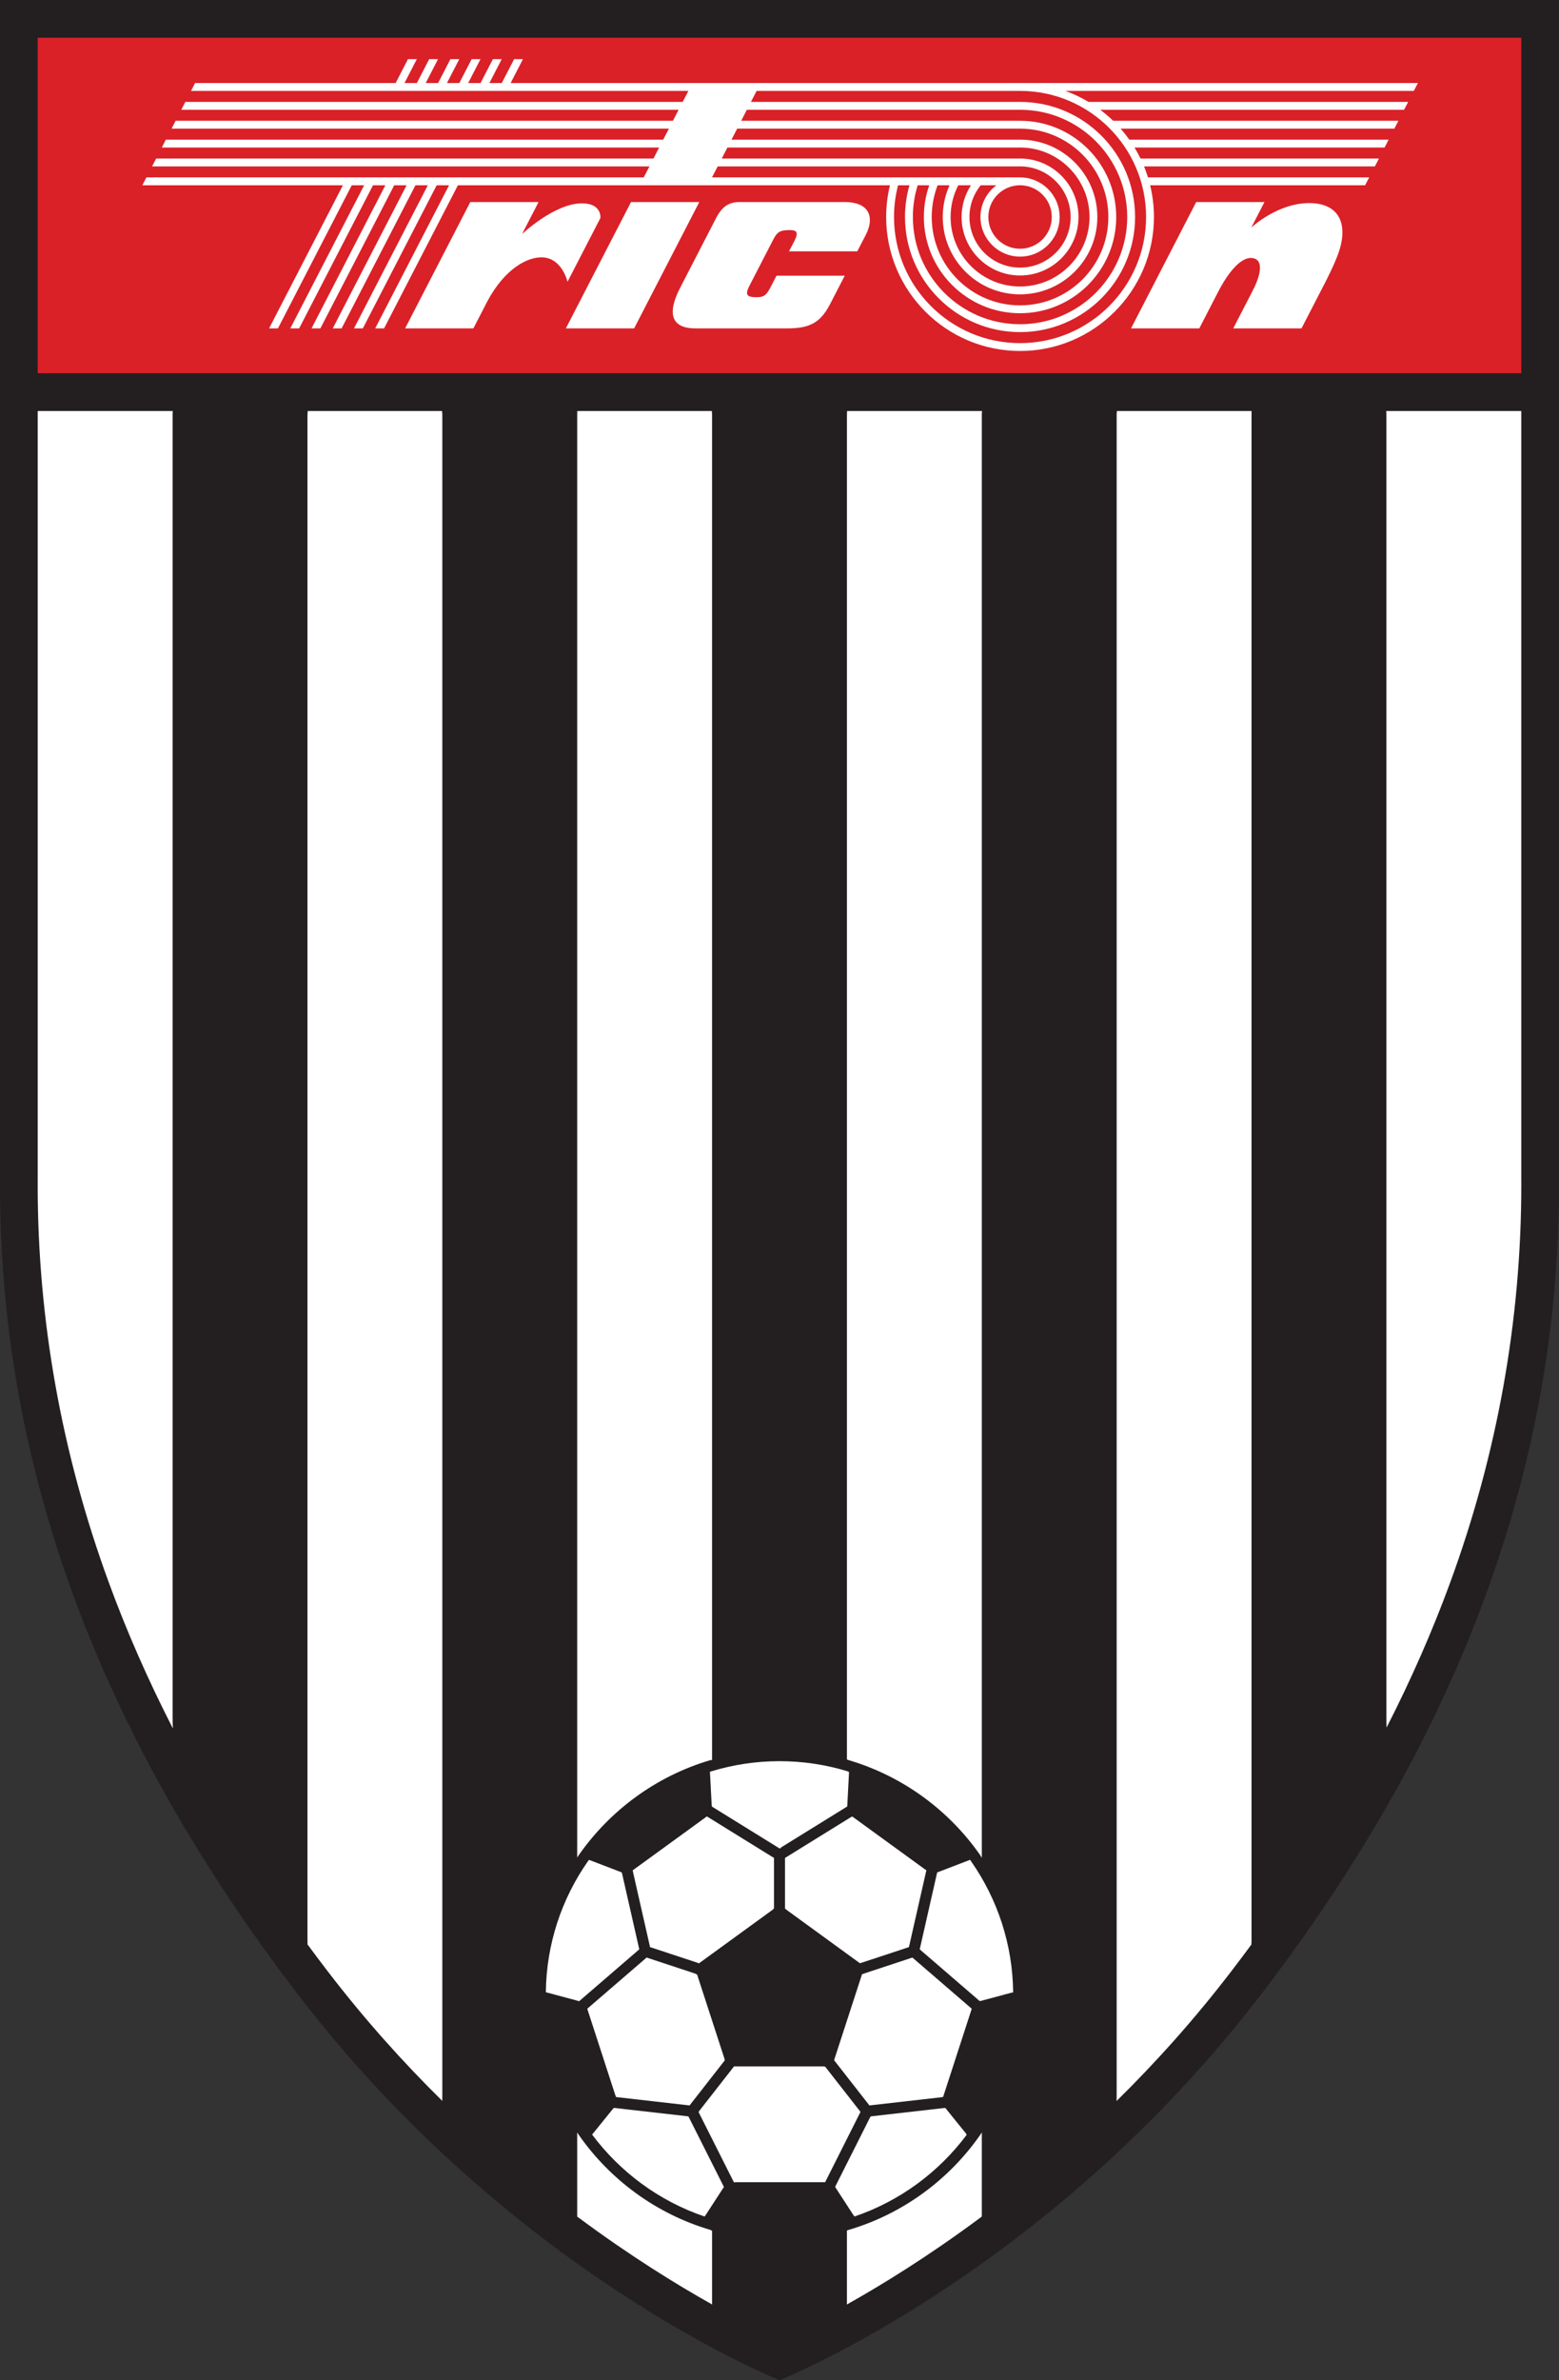
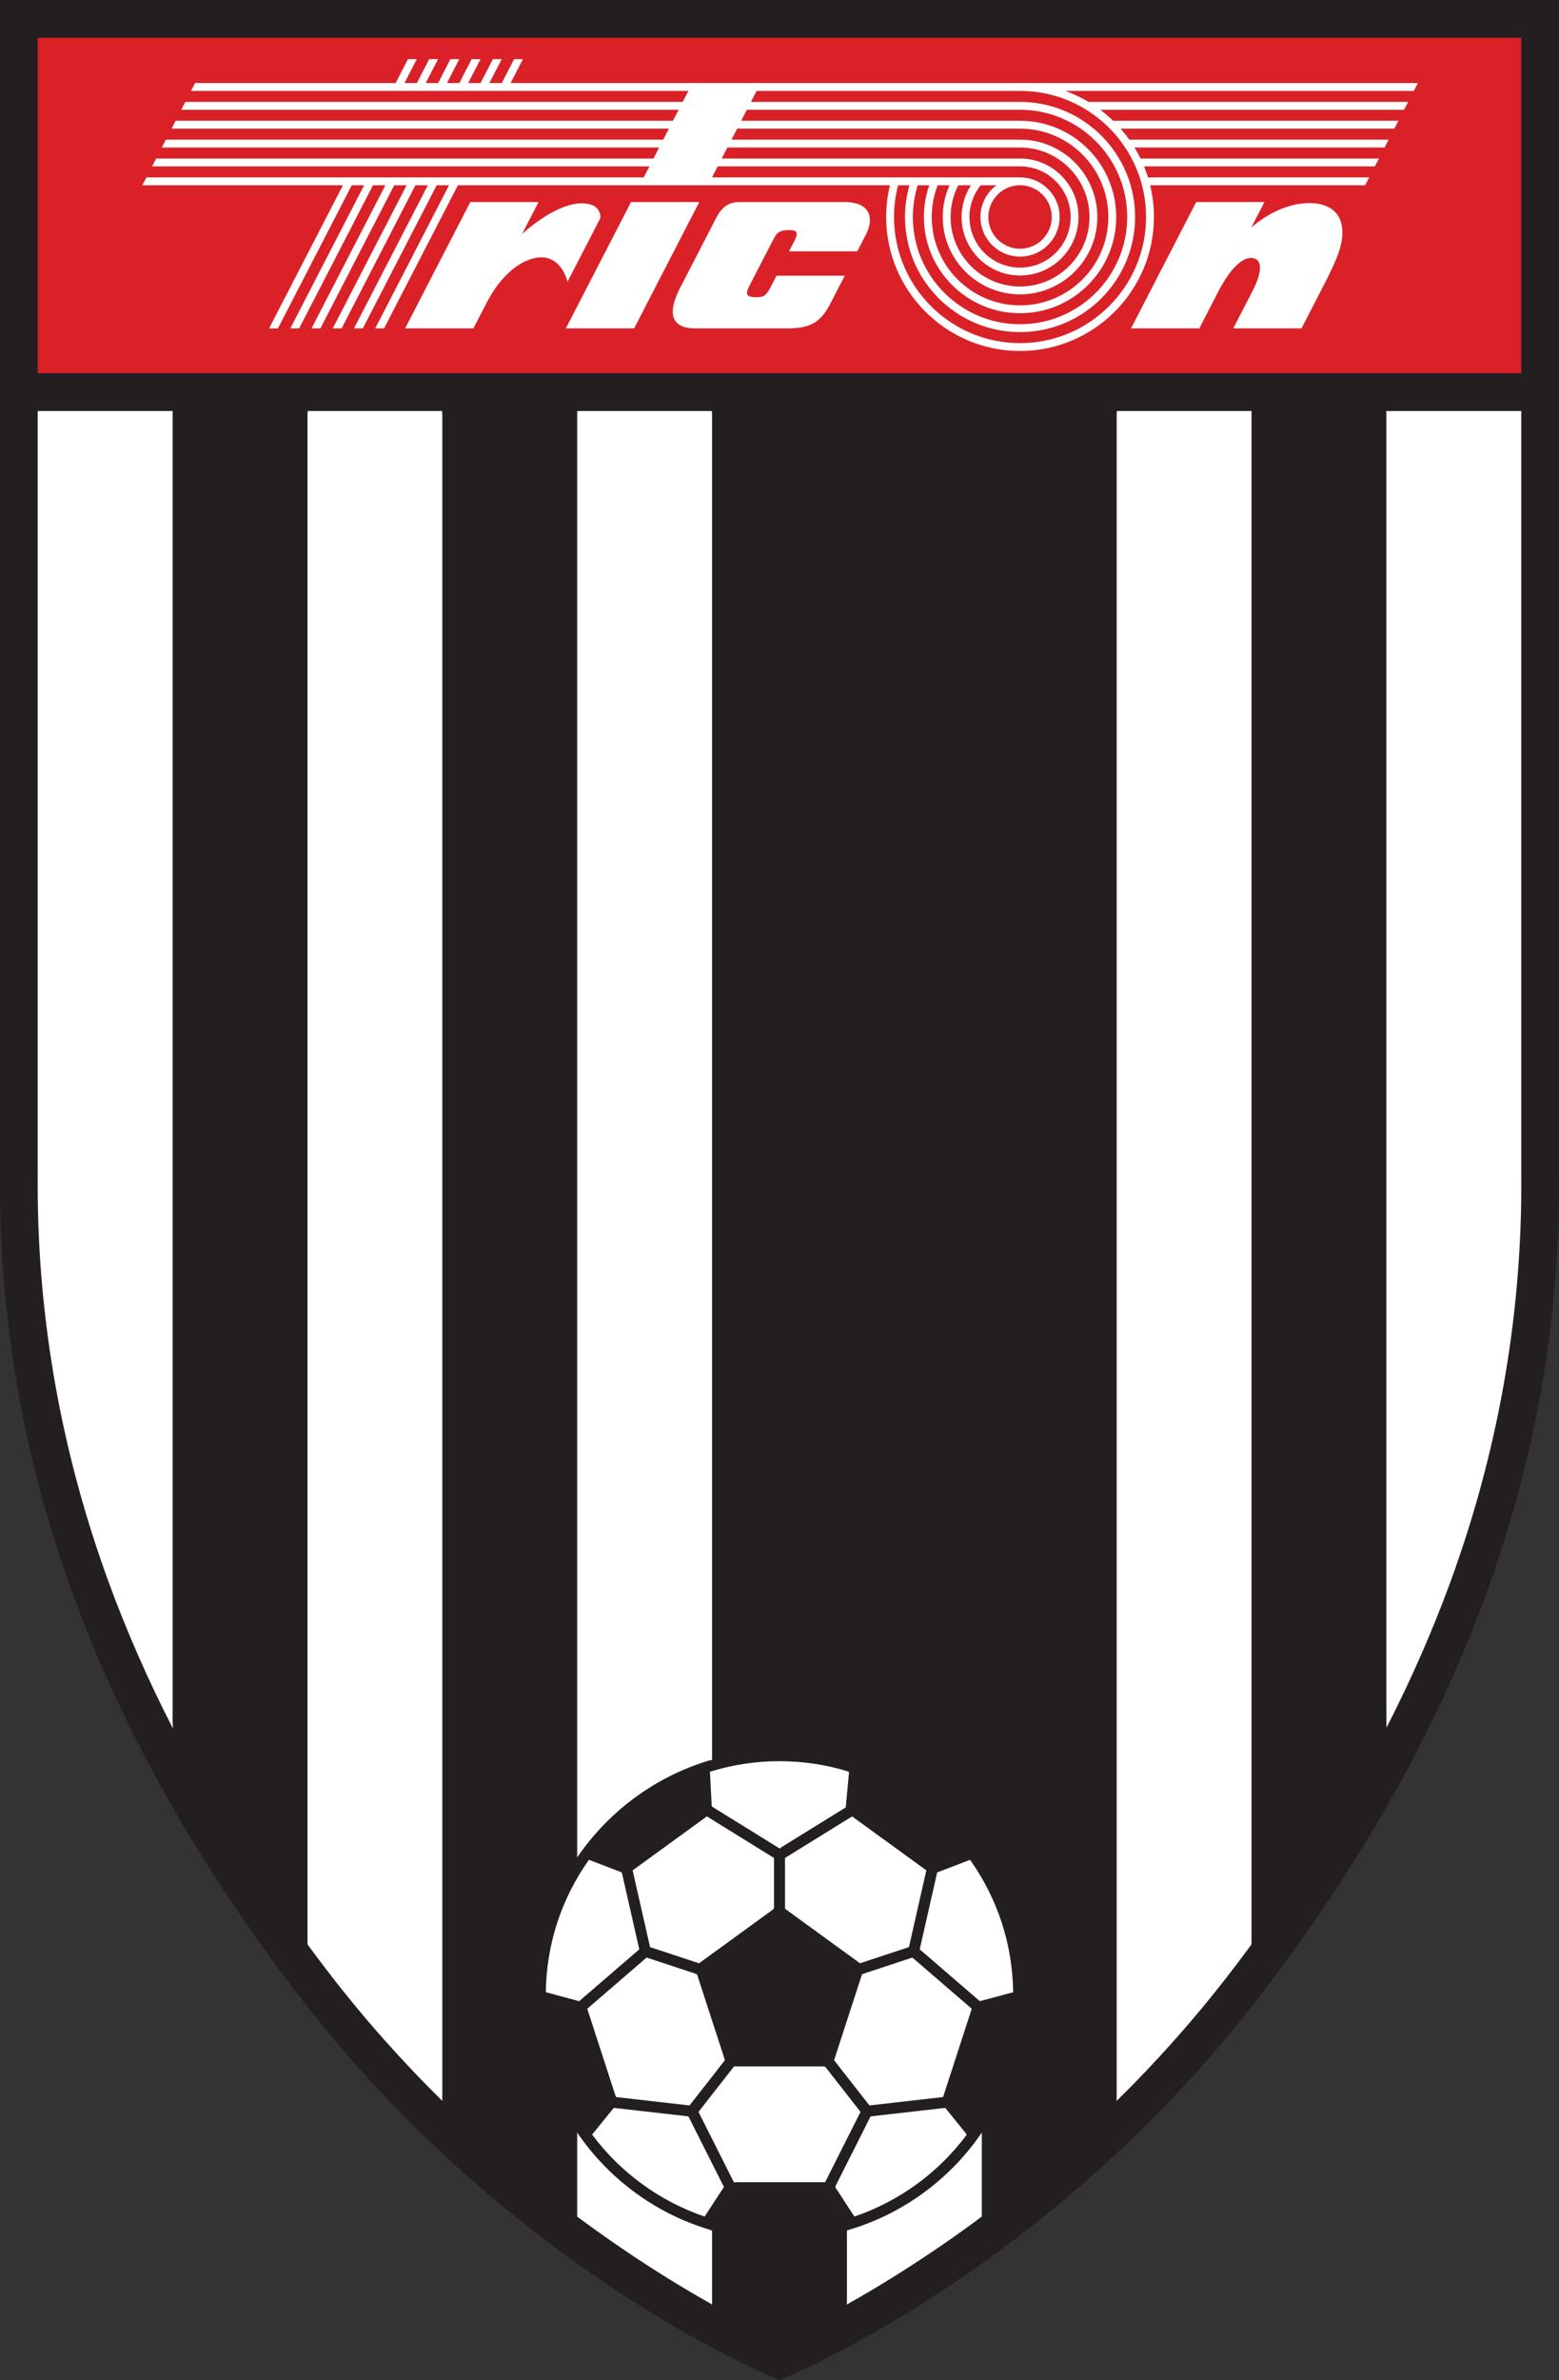
<svg xmlns="http://www.w3.org/2000/svg" width="414.6pt" height="632.57pt" viewBox="0 0 414.6 632.57" version="1.1">
  <rect x="0" y="0" width="414.6" height="632.57" fill="#333333" stroke="none" />
  <g id="surface1">
    <path style=" stroke:none;fill-rule:nonzero;fill:rgb(13.699%,12.199%,12.5%);fill-opacity:1;" d="M 79.207 530.02 C 26.219 460.91 -0.547 389.016 0 312.66 L 0 -0.004 L 414.598 -0.004 L 414.598 312.66 C 415.145 389.016 388.379 460.91 335.395 530.02 C 278.305 604.48 207.301 632.57 207.301 632.57 C 207.301 632.57 136.293 604.48 79.207 530.02 " />
    <path style=" stroke:none;fill-rule:nonzero;fill:rgb(100%,100%,100%);fill-opacity:1;" d="M 368.734 459.137 C 375.289 446.328 380.938 433.469 385.652 420.605 C 398.211 386.324 404.574 350.773 404.574 314.84 C 404.574 314.113 404.57 313.387 404.566 312.66 C 404.566 312.66 404.566 197.789 404.566 109.363 L 404.559 109.234 L 368.645 109.234 L 368.699 110 L 368.699 457.184 L 368.734 459.137 " />
    <path style=" stroke:none;fill-rule:nonzero;fill:rgb(100%,100%,100%);fill-opacity:1;" d="M 332.832 515.809 L 332.832 110.211 L 332.836 109.234 L 297.027 109.234 L 296.965 110.141 L 296.965 556.773 L 296.949 558.363 C 307.246 548.234 317.566 536.785 327.434 523.914 C 329.25 521.547 331.035 519.172 332.789 516.789 L 332.832 515.809 " />
    <path style=" stroke:none;fill-rule:nonzero;fill:rgb(100%,100%,100%);fill-opacity:1;" d="M 261.102 566.734 L 261.102 589.062 L 260.141 589.793 C 246.844 599.629 234.762 607.098 225.211 612.449 L 225.234 611.949 L 225.234 592.789 L 225.684 592.625 C 239.914 588.43 252.129 579.488 260.488 567.645 L 261.102 566.734 " />
-     <path style=" stroke:none;fill-rule:nonzero;fill:rgb(100%,100%,100%);fill-opacity:1;" d="M 260.539 492.828 C 252.172 480.941 239.926 471.969 225.656 467.766 L 225.234 467.602 L 225.234 110.348 L 225.273 109.234 L 261.152 109.234 L 261.102 110.07 L 261.102 493.727 L 260.539 492.828 " />
    <path style=" stroke:none;fill-rule:nonzero;fill:rgb(100%,100%,100%);fill-opacity:1;" d="M 45.98 459.363 C 39.375 446.484 33.688 433.547 28.949 420.605 C 16.387 386.324 10.023 350.773 10.023 314.906 C 10.023 314.18 10.027 313.457 10.031 312.734 C 10.031 312.734 10.031 197.695 10.031 109.227 L 10.254 109.234 L 45.949 109.234 L 45.902 110.07 L 45.902 457.43 L 45.98 459.363 " />
    <path style=" stroke:none;fill-rule:nonzero;fill:rgb(100%,100%,100%);fill-opacity:1;" d="M 117.613 558.332 C 107.332 548.211 97.02 536.77 87.164 523.914 C 85.344 521.539 83.551 519.156 81.789 516.766 L 81.766 514.695 L 81.766 110.348 L 81.828 109.234 L 117.566 109.234 L 117.633 110.211 L 117.633 556.355 L 117.613 558.332 " />
    <path style=" stroke:none;fill-rule:nonzero;fill:rgb(100%,100%,100%);fill-opacity:1;" d="M 153.5 493.656 L 153.5 110.211 L 153.516 109.234 L 189.324 109.234 L 189.363 110.277 L 189.363 467.738 L 188.812 467.805 C 174.469 472.059 162.176 481.145 153.824 493.16 L 153.5 493.656 " />
    <path style=" stroke:none;fill-rule:nonzero;fill:rgb(100%,100%,100%);fill-opacity:1;" d="M 153.918 567.371 C 162.285 579.352 174.578 588.398 188.914 592.625 L 189.363 592.859 L 189.363 611.949 L 189.391 612.449 C 179.746 607.043 167.523 599.484 154.078 589.512 L 153.5 589.098 L 153.5 566.734 L 153.918 567.371 " />
    <path style=" stroke:none;fill-rule:nonzero;fill:rgb(85.5%,12.9%,15.7%);fill-opacity:1;" d="M 10.23 99.199 L 404.594 99.199 L 404.566 98.785 C 404.566 53.043 404.566 16.387 404.566 10.027 C 385.938 10.027 28.664 10.027 10.031 10.027 C 10.031 16.402 10.031 53.262 10.031 99.191 L 10.23 99.199 " />
-     <path style=" stroke:none;fill-rule:nonzero;fill:rgb(100%,100%,100%);fill-opacity:1;" d="M 189.246 479.379 L 188.801 470.875 L 189.059 470.785 C 194.828 469.012 200.953 468.055 207.301 468.055 C 213.578 468.055 219.645 468.992 225.363 470.73 L 225.793 470.945 L 225.316 480.074 L 224.918 480.336 L 207.887 490.875 L 207.371 491.281 L 189.301 480.102 L 189.246 479.379 " />
+     <path style=" stroke:none;fill-rule:nonzero;fill:rgb(100%,100%,100%);fill-opacity:1;" d="M 189.246 479.379 L 188.801 470.875 L 189.059 470.785 C 194.828 469.012 200.953 468.055 207.301 468.055 C 213.578 468.055 219.645 468.992 225.363 470.73 L 225.793 470.945 L 224.918 480.336 L 207.887 490.875 L 207.371 491.281 L 189.301 480.102 L 189.246 479.379 " />
    <path style=" stroke:none;fill-rule:nonzero;fill:rgb(100%,100%,100%);fill-opacity:1;" d="M 245.941 496.773 L 226.641 482.754 L 226.168 483.004 C 222.145 485.492 209.84 493.105 208.762 493.773 C 208.762 494.711 208.762 502.031 208.762 507.23 L 209.348 507.695 L 228.66 521.734 L 229.012 521.66 L 241.695 517.477 L 241.82 517.039 L 246.359 497.039 L 245.941 496.773 " />
    <path style=" stroke:none;fill-rule:nonzero;fill:rgb(100%,100%,100%);fill-opacity:1;" d="M 260.973 531.73 L 268.906 529.602 L 269.438 529.5 C 269.297 516.605 265.207 504.648 258.328 494.77 L 257.984 494.27 L 249.73 497.434 L 249.23 497.617 C 248.184 502.238 244.891 516.727 244.59 518.062 C 245.684 519.008 257.867 529.504 260.543 531.812 L 260.973 531.73 " />
    <path style=" stroke:none;fill-rule:nonzero;fill:rgb(100%,100%,100%);fill-opacity:1;" d="M 226.914 588.625 L 222.414 581.699 L 222.098 581.172 L 231.344 562.805 L 231.559 562.453 L 250.996 560.238 L 251.41 560.23 L 256.902 567.012 L 257.078 567.359 C 249.629 577.316 239.266 584.973 227.262 589.055 L 226.914 588.625 " />
    <path style=" stroke:none;fill-rule:nonzero;fill:rgb(100%,100%,100%);fill-opacity:1;" d="M 221.98 547.02 L 229.246 524.688 L 229.586 524.555 L 242.621 520.25 L 242.926 520.488 L 258.422 533.844 L 258.266 534.34 L 250.812 557.285 L 250.359 557.367 C 245.277 557.945 232.422 559.41 231.215 559.547 C 230.551 558.699 224.949 551.531 221.824 547.535 L 221.98 547.02 " />
    <path style=" stroke:none;fill-rule:nonzero;fill:rgb(100%,100%,100%);fill-opacity:1;" d="M 195.664 579.953 L 219.176 579.953 L 219.438 579.945 L 228.605 561.73 L 228.844 561.262 L 219.445 549.242 L 218.914 549.176 L 195.508 549.176 L 195.207 549.172 L 185.973 560.984 L 185.785 561.32 L 195.191 580.004 L 195.664 579.953 " />
    <path style=" stroke:none;fill-rule:nonzero;fill:rgb(100%,100%,100%);fill-opacity:1;" d="M 185.547 521.648 L 173.359 517.625 L 172.879 517.488 L 168.402 497.777 L 168.258 497.066 L 187.605 483.012 L 187.992 482.734 C 191.465 484.883 204.715 493.082 205.836 493.773 C 205.836 494.371 205.836 501.875 205.836 507.188 L 205.336 507.645 L 185.871 521.789 L 185.547 521.648 " />
    <path style=" stroke:none;fill-rule:nonzero;fill:rgb(100%,100%,100%);fill-opacity:1;" d="M 163.57 556.617 L 156.297 534.23 L 156.176 533.848 L 171.977 520.23 L 172.477 520.414 L 184.812 524.488 L 185.395 524.77 L 192.629 547.02 L 192.754 547.559 C 189.625 551.562 184.043 558.699 183.383 559.547 C 182.141 559.406 168.625 557.867 163.844 557.32 L 163.57 556.617 " />
    <path style=" stroke:none;fill-rule:nonzero;fill:rgb(100%,100%,100%);fill-opacity:1;" d="M 157.871 566.797 L 162.895 560.59 L 163.27 560.199 L 182.602 562.402 L 183.09 562.48 L 192.527 581.227 L 192.164 581.75 L 187.641 588.711 L 187.379 589.07 C 175.324 584.98 164.926 577.285 157.461 567.281 L 157.871 566.797 " />
    <path style=" stroke:none;fill-rule:nonzero;fill:rgb(100%,100%,100%);fill-opacity:1;" d="M 153.438 531.68 L 145.617 529.582 L 145.16 529.445 C 145.312 516.57 149.402 504.621 156.281 494.754 L 156.645 494.277 L 165.359 497.621 L 165.477 498.098 C 166.629 503.168 169.715 516.773 170.008 518.062 C 168.906 519.008 156.617 529.602 154.016 531.844 L 153.438 531.68 " />
    <path style=" stroke:none;fill-rule:nonzero;fill:rgb(100%,100%,100%);fill-opacity:1;" d="M 283.5 24.227 C 285.555 24.98 287.52 25.922 289.379 27.023 L 289.48 27.082 L 374.492 27.082 L 373.395 29.172 L 292.605 29.172 L 292.738 29.281 C 293.863 30.133 294.938 31.051 295.953 32.027 L 296.012 32.098 L 371.895 32.098 L 370.809 34.188 L 298.012 34.188 L 298.109 34.297 C 298.871 35.172 299.594 36.082 300.27 37.027 L 300.336 37.113 L 369.293 37.113 L 368.223 39.203 L 301.723 39.203 L 301.781 39.332 C 302.312 40.211 302.809 41.117 303.262 42.043 L 303.301 42.133 L 366.719 42.133 L 365.637 44.223 L 304.242 44.223 L 304.281 44.316 C 304.641 45.199 304.965 46.102 305.254 47.02 L 305.301 47.148 L 364.121 47.148 L 363.035 49.238 L 305.875 49.238 L 305.895 49.332 C 306.535 52.008 306.879 54.801 306.879 57.672 C 306.879 77.305 290.906 93.277 271.273 93.277 C 251.637 93.277 235.664 77.305 235.664 57.672 C 235.664 54.77 236.016 51.941 236.672 49.238 L 121.914 49.238 L 121.77 49.242 L 102.156 87.238 L 102.129 87.273 L 99.773 87.273 L 99.824 87.195 L 119.418 49.242 L 119.289 49.238 L 116.352 49.238 L 116.125 49.242 L 96.555 87.152 L 96.484 87.273 L 94.133 87.273 L 94.199 87.16 L 113.773 49.242 L 113.621 49.238 L 110.551 49.238 L 110.488 49.223 L 90.926 87.121 L 90.84 87.273 L 88.488 87.273 L 88.551 87.168 L 108.137 49.227 L 108.004 49.238 L 104.836 49.238 L 85.262 87.156 L 85.211 87.273 L 82.848 87.273 L 82.898 87.18 L 102.484 49.238 L 99.344 49.238 L 99.195 49.234 L 79.605 87.176 L 79.555 87.273 L 77.203 87.273 L 77.273 87.141 L 96.844 49.234 L 96.68 49.238 L 93.547 49.238 L 73.973 87.156 L 73.91 87.273 L 71.559 87.273 L 71.637 87.129 L 91.191 49.242 L 91.062 49.238 L 37.859 49.238 L 38.93 47.148 L 171.188 47.148 L 172.715 44.223 L 40.445 44.223 L 41.531 42.133 L 173.789 42.133 L 175.289 39.203 L 43.043 39.203 L 44.102 37.113 L 176.371 37.113 L 177.891 34.188 L 45.633 34.188 L 46.703 32.098 L 178.961 32.098 L 180.477 29.172 L 48.219 29.172 L 49.289 27.082 L 181.559 27.082 L 183.074 24.156 L 50.805 24.156 L 51.875 22.066 L 105.223 22.066 L 105.309 21.895 L 108.422 15.863 L 108.488 15.727 L 110.852 15.727 L 110.789 15.836 L 107.645 21.926 L 107.574 22.066 L 110.879 22.066 L 110.93 21.941 L 114.062 15.875 L 114.129 15.727 L 116.48 15.727 L 116.398 15.906 L 113.285 21.934 L 113.215 22.066 L 116.508 22.066 L 116.555 21.984 L 119.703 15.879 L 119.773 15.727 L 122.125 15.727 L 122.062 15.867 L 118.941 21.918 L 118.871 22.066 L 122.02 22.066 L 122.156 22.07 L 125.371 15.836 L 125.414 15.727 L 127.781 15.727 L 127.73 15.82 L 124.512 22.059 L 124.605 22.066 L 127.664 22.066 L 127.801 22.07 L 131.02 15.836 L 131.074 15.727 L 133.422 15.727 L 133.355 15.863 L 130.152 22.066 L 133.281 22.066 L 133.445 22.07 L 136.629 15.902 L 136.715 15.727 L 139.055 15.727 L 139 15.863 L 135.797 22.066 L 377.078 22.066 L 375.992 24.156 L 283.289 24.156 L 283.5 24.227 M 271.273 66.109 C 275.926 66.109 279.711 62.324 279.711 57.672 C 279.711 53.02 275.926 49.234 271.273 49.234 C 266.621 49.234 262.836 53.02 262.836 57.672 C 262.836 62.324 266.621 66.109 271.273 66.109 M 268.906 24.156 L 201.219 24.156 L 199.703 27.082 L 271.273 27.082 C 288.141 27.082 301.863 40.805 301.863 57.672 C 301.863 74.539 288.141 88.262 271.273 88.262 C 254.402 88.262 240.68 74.539 240.68 57.672 C 240.68 54.746 241.094 51.914 241.863 49.234 L 241.738 49.238 L 238.828 49.238 C 238.129 51.934 237.754 54.762 237.754 57.672 C 237.754 76.152 252.789 91.191 271.273 91.191 C 289.754 91.191 304.789 76.152 304.789 57.672 C 304.789 39.191 289.754 24.156 271.273 24.156 L 268.906 24.156 M 269.758 44.223 L 190.859 44.223 L 189.344 47.148 L 270.75 47.148 L 271.273 47.145 C 277.078 47.145 281.797 51.867 281.797 57.672 C 281.797 63.477 277.078 68.199 271.273 68.199 C 265.469 68.199 260.742 63.477 260.742 57.672 C 260.742 54.289 262.348 51.277 264.836 49.348 L 264.977 49.238 L 260.809 49.238 L 260.723 49.332 C 258.906 51.625 257.816 54.523 257.816 57.672 C 257.816 65.09 263.855 71.125 271.273 71.125 C 278.688 71.125 284.723 65.09 284.723 57.672 C 284.723 50.254 278.688 44.219 271.273 44.219 L 269.758 44.223 M 269.172 39.203 L 193.445 39.203 L 191.941 42.133 L 270.188 42.133 L 271.273 42.129 C 279.844 42.129 286.812 49.102 286.812 57.672 C 286.812 66.242 279.844 73.215 271.273 73.215 C 262.699 73.215 255.727 66.242 255.727 57.672 C 255.727 54.629 256.605 51.785 258.125 49.387 L 258.211 49.238 L 254.84 49.238 L 254.797 49.332 C 253.52 51.84 252.801 54.676 252.801 57.672 C 252.801 67.855 261.09 76.141 271.273 76.141 C 281.453 76.141 289.742 67.855 289.742 57.672 C 289.742 47.488 281.453 39.203 271.273 39.203 L 269.172 39.203 M 269.156 34.188 L 196.047 34.188 L 194.531 37.113 L 271.273 37.113 C 282.609 37.113 291.828 46.336 291.828 57.672 C 291.828 69.008 282.609 78.23 271.273 78.23 C 259.934 78.23 250.715 69.008 250.715 57.672 C 250.715 54.723 251.336 51.918 252.461 49.379 L 252.527 49.238 L 249.355 49.238 L 249.301 49.367 C 248.32 51.953 247.785 54.75 247.785 57.672 C 247.785 70.621 258.32 81.156 271.273 81.156 C 284.223 81.156 294.758 70.621 294.758 57.672 C 294.758 44.723 284.223 34.188 271.273 34.188 L 269.156 34.188 M 269.066 29.172 L 198.617 29.172 L 197.117 32.098 L 271.273 32.098 C 285.375 32.098 296.848 43.57 296.848 57.672 C 296.848 71.773 285.375 83.246 271.273 83.246 C 257.172 83.246 245.695 71.773 245.695 57.672 C 245.695 54.773 246.18 51.984 247.074 49.383 L 247.105 49.238 L 244.168 49.238 L 244.047 49.234 C 243.215 51.902 242.77 54.738 242.77 57.672 C 242.77 73.387 255.555 86.172 271.273 86.172 C 286.988 86.172 299.773 73.387 299.773 57.672 C 299.773 41.957 286.988 29.172 271.273 29.172 L 269.066 29.172 " />
    <path style=" stroke:none;fill-rule:nonzero;fill:rgb(100%,100%,100%);fill-opacity:1;" d="M 301.238 87.273 L 318.688 87.273 L 318.941 87.27 L 323.598 78.246 C 326.816 71.809 330.371 68.047 333.227 68.605 C 336.434 69.23 334.891 73.996 332.98 77.57 L 327.969 87.277 L 328.145 87.273 L 345.887 87.273 L 346.113 87.285 L 352.734 74.457 C 355.941 68.047 357.355 64.359 356.914 60.453 C 356.496 56.762 353.777 53.973 348.207 53.973 C 339.637 53.973 332.762 60.492 332.762 60.492 L 336.277 53.684 L 335.934 53.695 L 318.453 53.695 L 318.113 53.703 L 300.789 87.273 L 301.238 87.273 " />
    <path style=" stroke:none;fill-rule:nonzero;fill:rgb(100%,100%,100%);fill-opacity:1;" d="M 224.465 73.629 L 220.711 80.898 C 218.066 85.949 215.141 87.273 209.219 87.273 L 184.977 87.273 C 178.566 87.273 177.312 83.441 180.848 76.539 L 190.223 58.375 C 191.664 55.508 193.266 53.695 196.68 53.695 L 224.547 53.695 C 231.652 53.695 232.449 58.16 230.273 62.371 L 227.984 66.793 L 209.828 66.793 L 211.004 64.547 C 212.645 61.535 211.797 61.148 209.914 61.148 C 207.199 61.148 206.57 61.777 205.391 64.148 L 199.59 75.391 C 198.141 78.078 198.281 78.914 200.859 78.984 C 203.086 79.047 203.703 78.559 204.754 76.648 L 206.508 73.273 L 224.641 73.273 L 224.465 73.629 " />
    <path style=" stroke:none;fill-rule:nonzero;fill:rgb(100%,100%,100%);fill-opacity:1;" d="M 143.016 53.695 L 125.074 53.695 L 107.82 87.117 L 107.742 87.273 L 125.887 87.273 L 125.961 87.141 L 129.652 79.988 C 134.328 71.32 140.32 68.258 144.223 68.395 C 149.516 68.586 150.922 74.883 150.922 74.883 L 159.672 57.938 C 159.672 57.938 160.113 54.141 154.949 54.043 C 147.566 53.906 138.828 62.211 138.828 62.211 L 143.223 53.703 L 143.016 53.695 " />
    <path style=" stroke:none;fill-rule:nonzero;fill:rgb(100%,100%,100%);fill-opacity:1;" d="M 185.789 53.695 L 168.051 53.695 L 167.82 53.691 L 150.57 87.109 L 150.469 87.273 L 168.641 87.273 L 168.711 87.133 L 185.965 53.703 L 185.789 53.695 " />
  </g>
</svg>